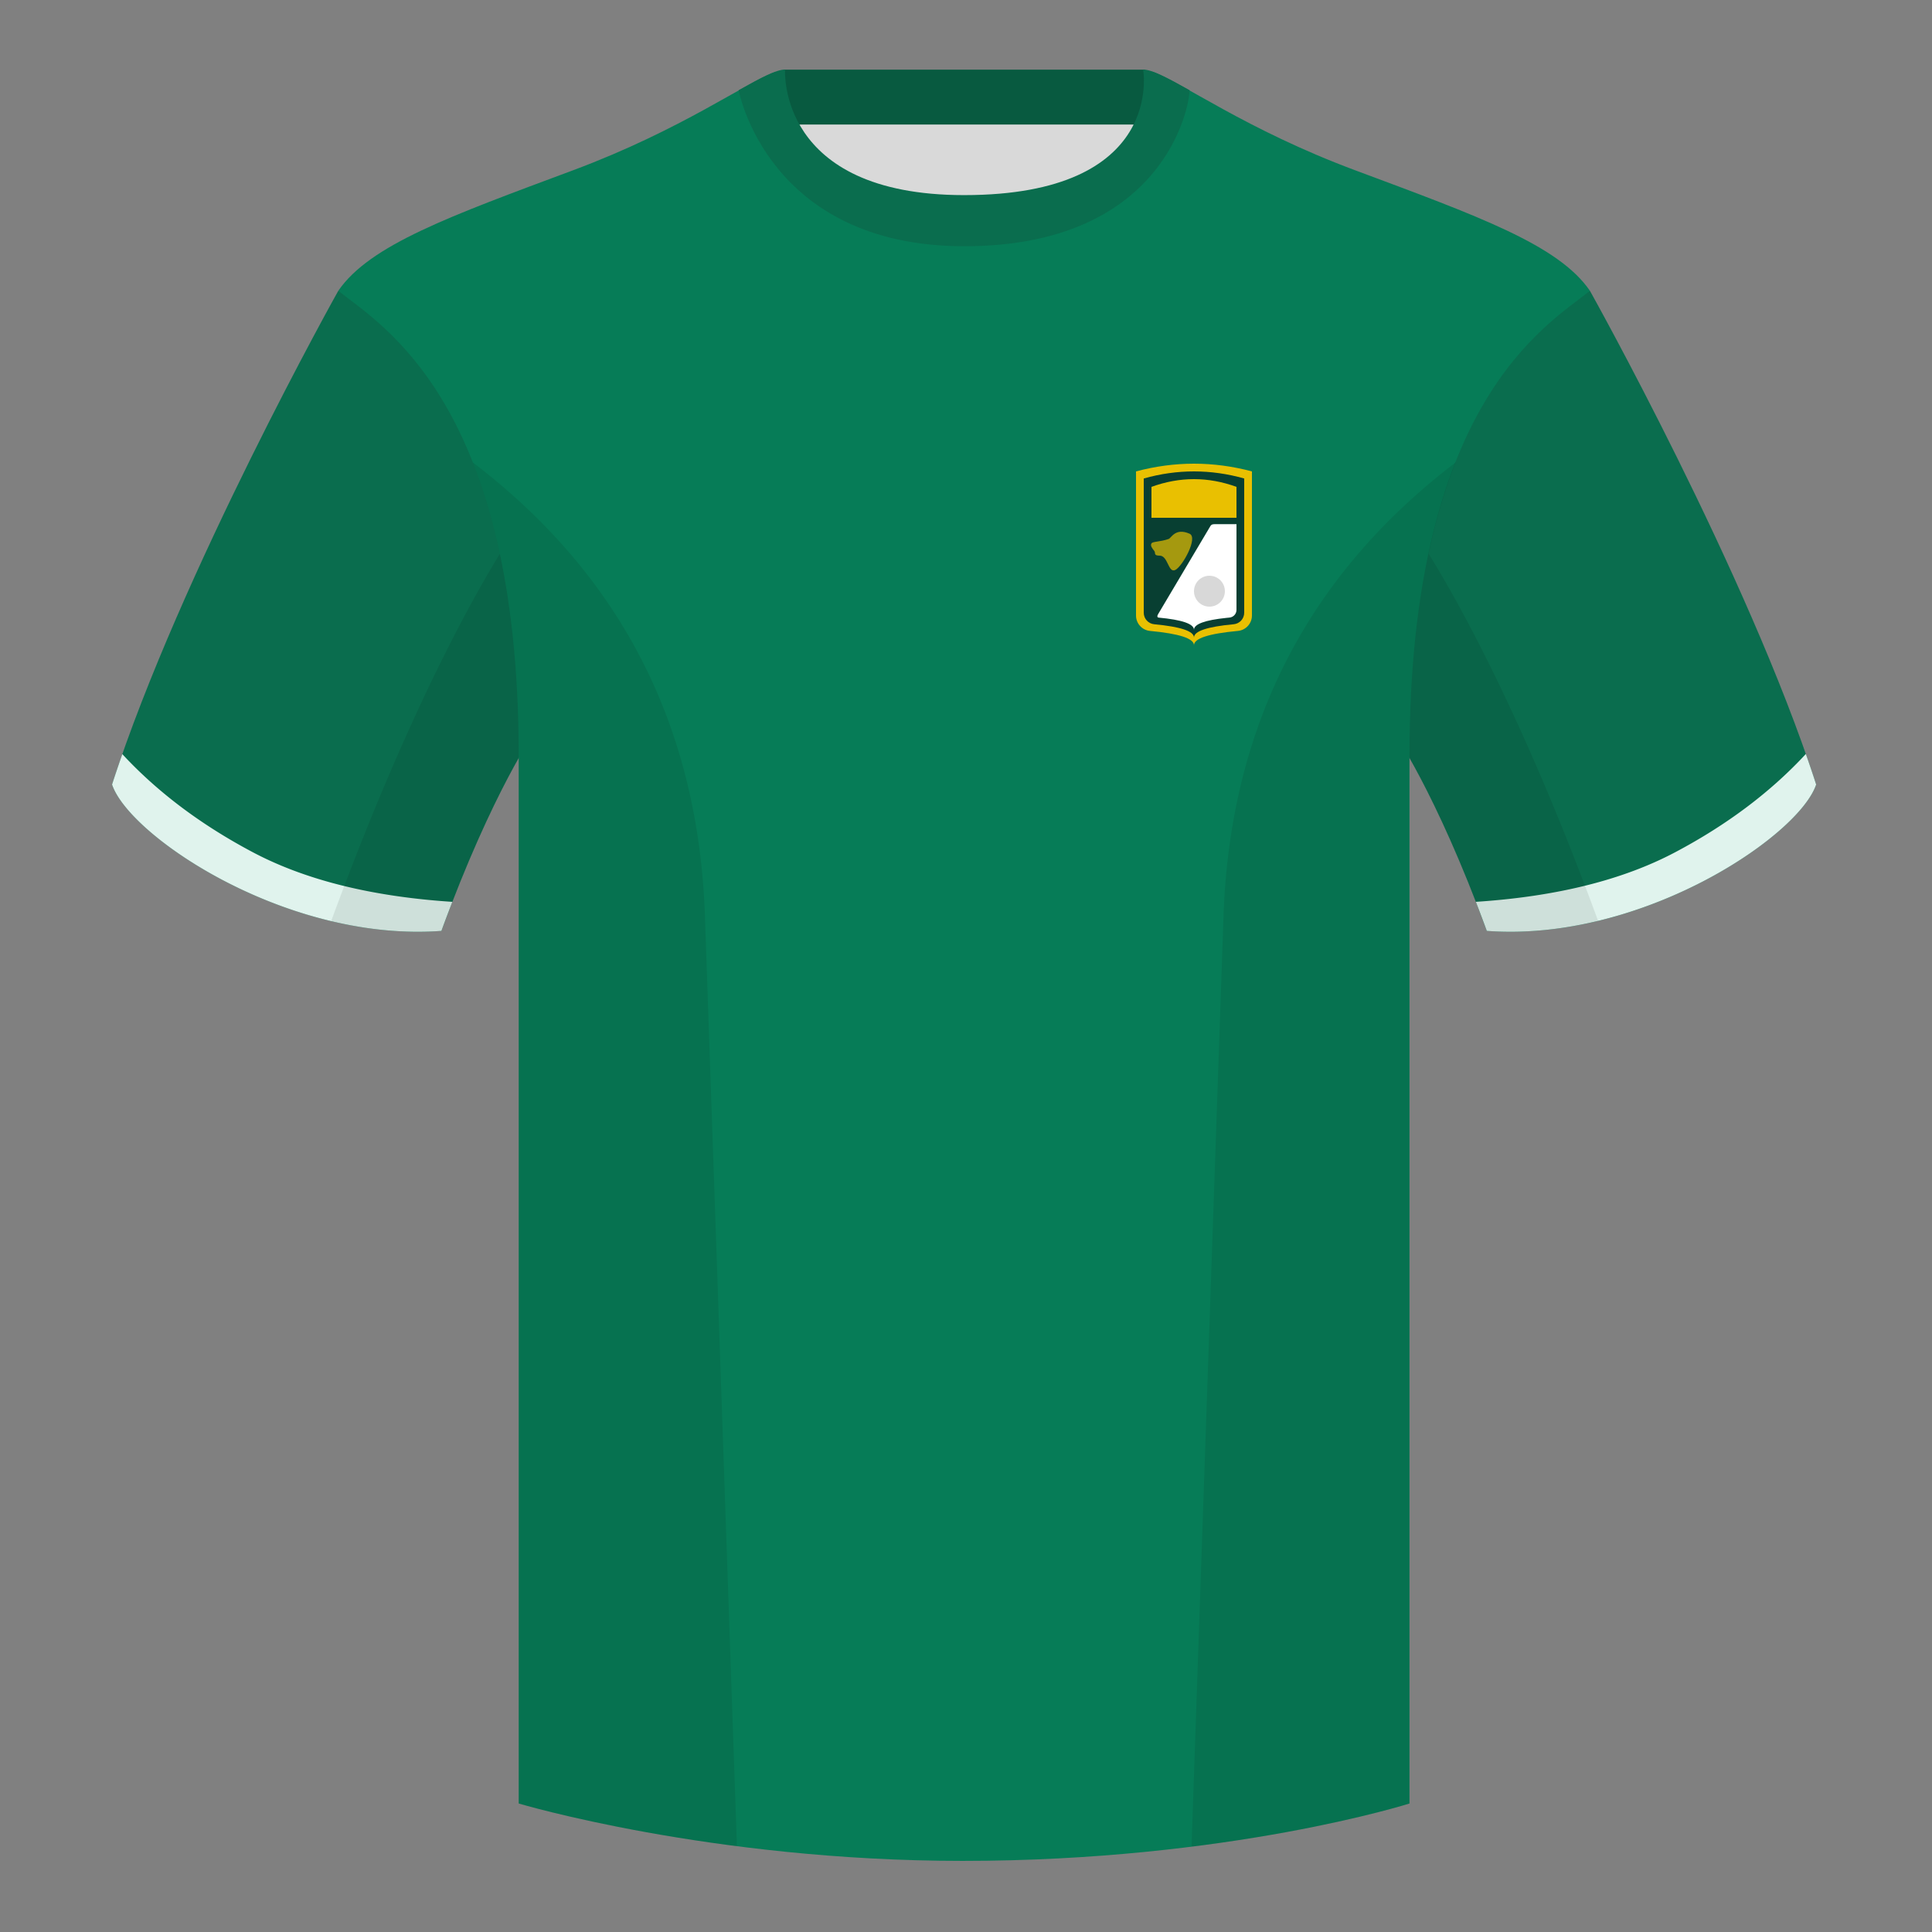
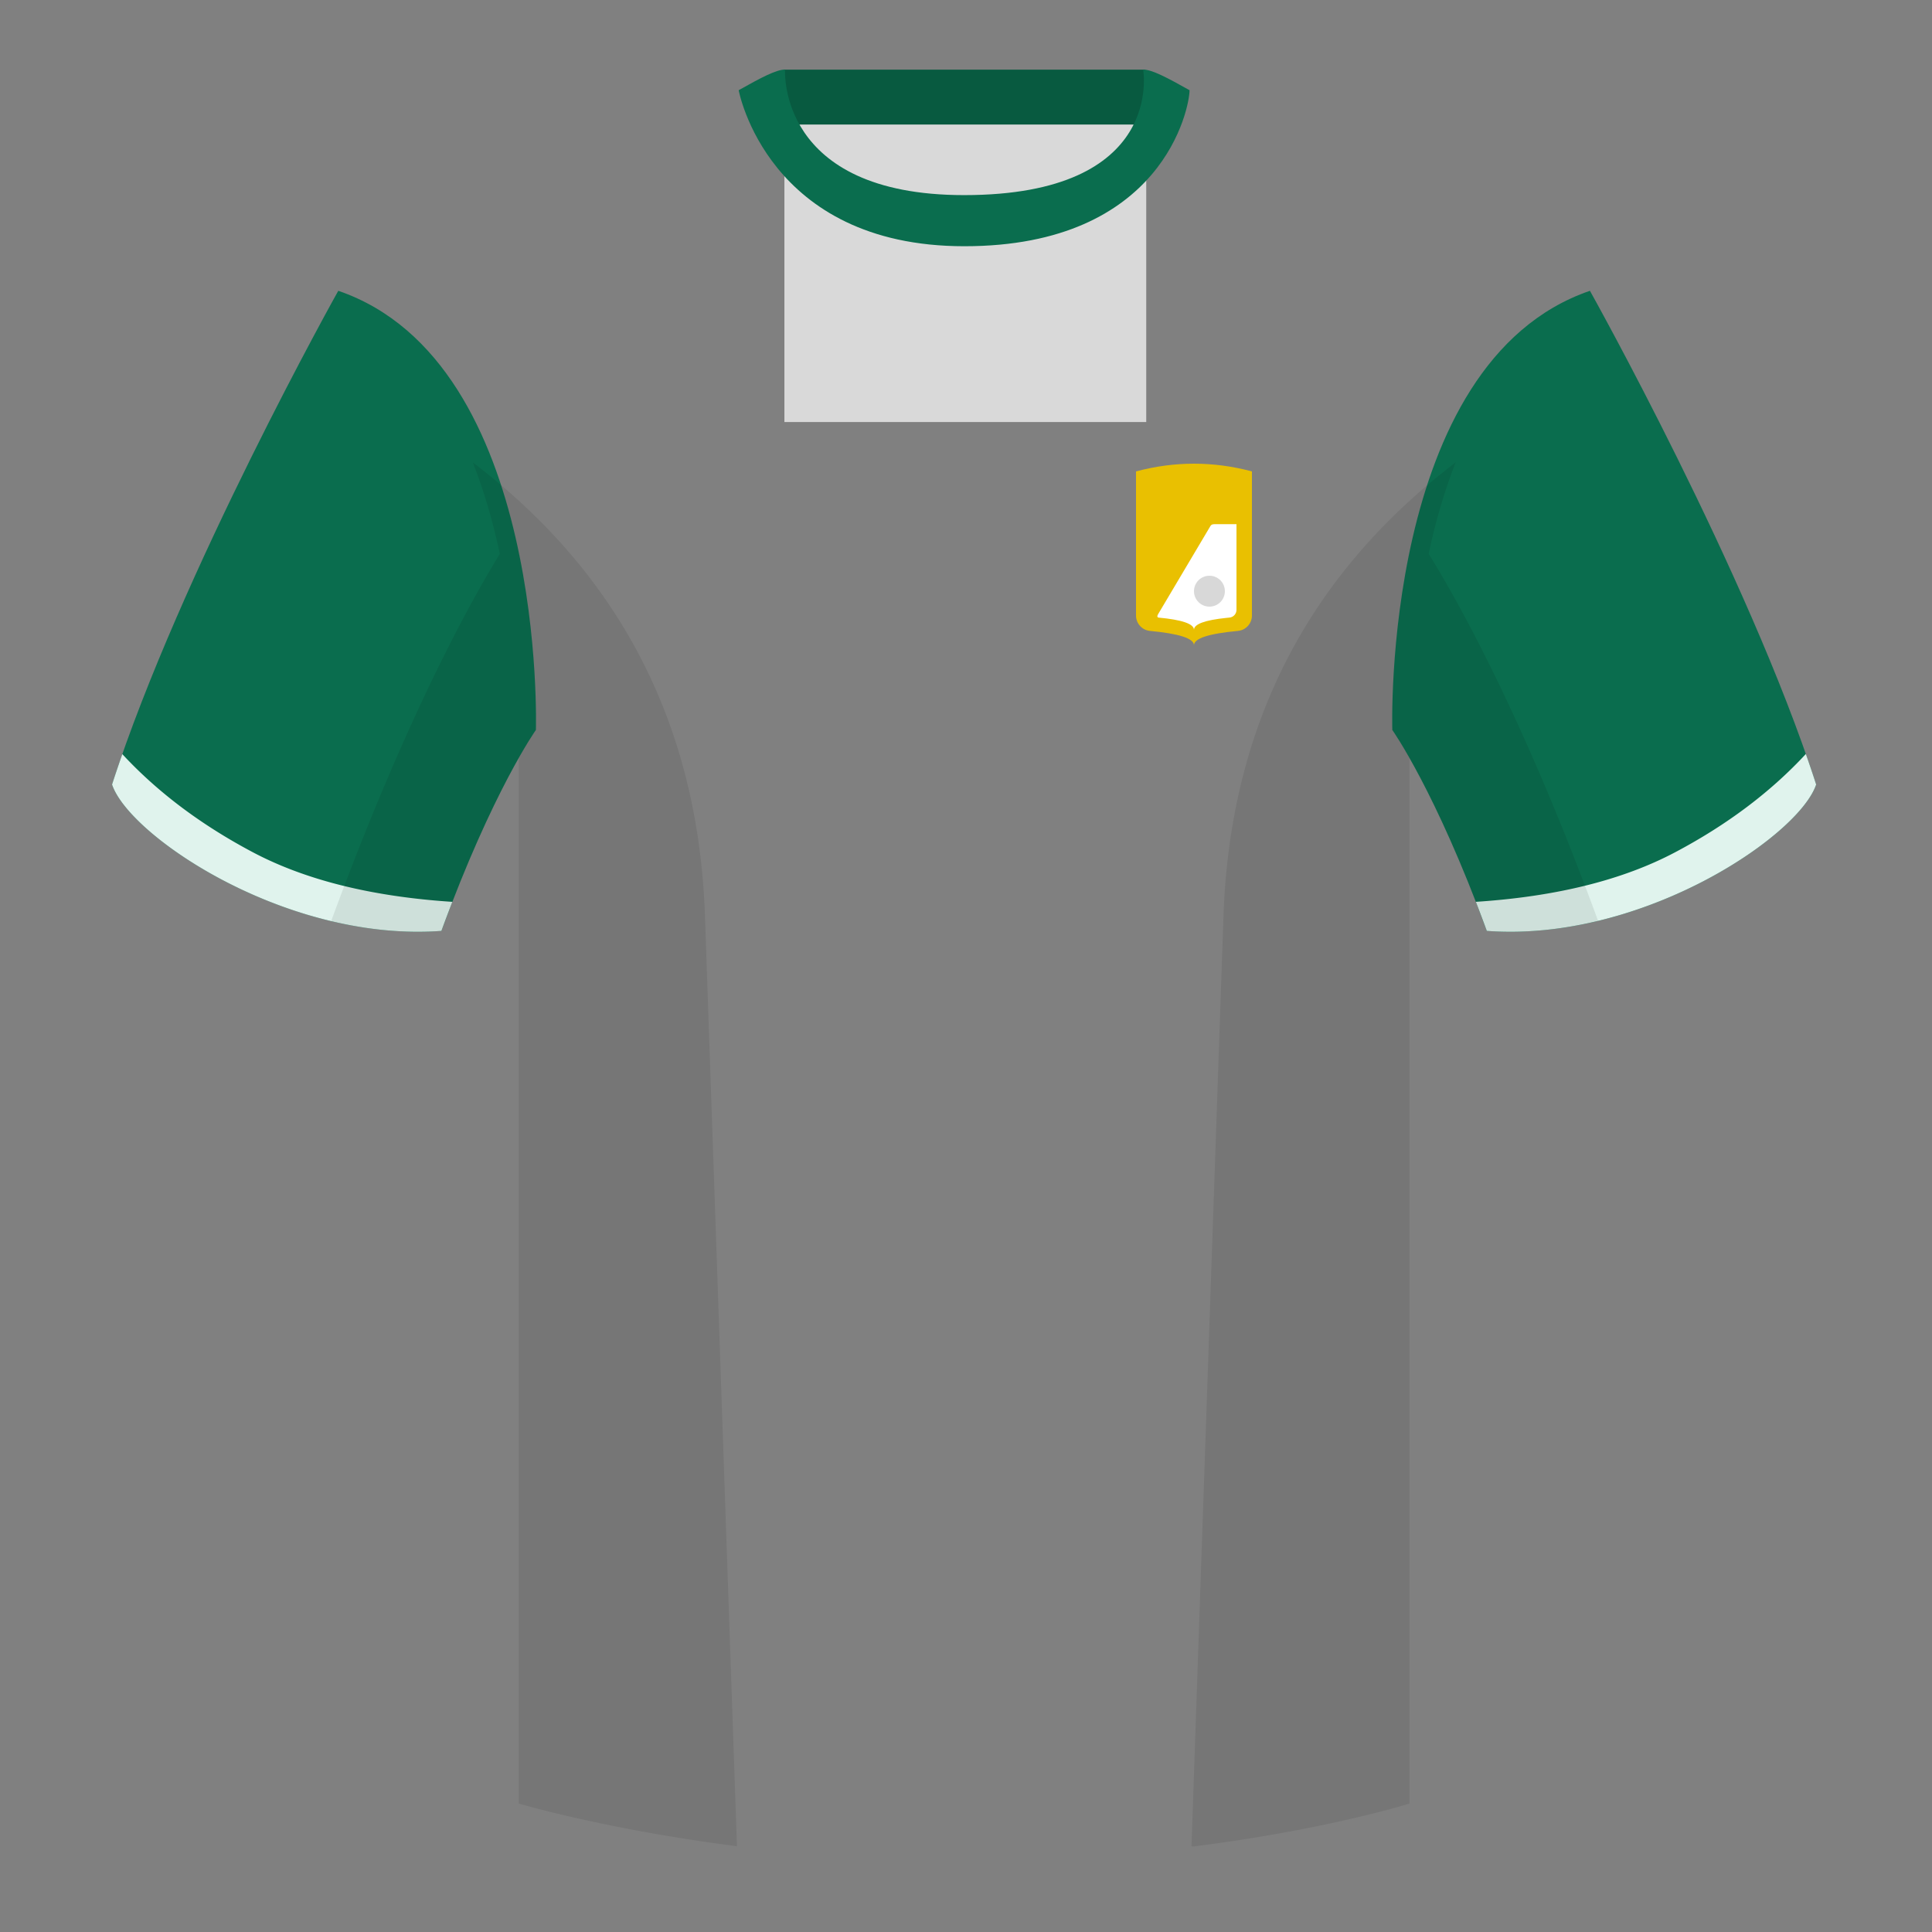
<svg xmlns="http://www.w3.org/2000/svg" width="500" height="500" viewBox="0 0 500 500">
  <rect x="0" y="0" width="500" height="500" fill="#808080" stroke="none" />
  <g fill="none" fill-rule="evenodd">
-     <path d="M0 0h500v500H0z" />
    <path fill="#D9D9D9" d="M203.003 109.223h93.643V21.928h-93.643z" />
    <path fill="#085A40" d="M202.864 32.228h93.459v-14.2h-93.459z" />
    <path d="M87.547 75.258s-40.763 72.8-58.547 127.77c4.445 13.375 45.208 40.86 85.232 37.885 13.34-36.4 24.46-52 24.46-52s2.963-95.085-51.144-113.655m323.925 0s40.763 72.8 58.547 127.77c-4.445 13.375-45.208 40.86-85.232 37.885-13.34-36.4-24.46-52-24.46-52s-2.963-95.085 51.144-113.655" fill="#0A6D4E" />
-     <path d="M249.511 57.703c-50.082 0-47.798-39.469-48.743-39.14-7.516 2.619-24.133 14.937-52.438 25.495-31.873 11.885-52.626 19.315-60.782 31.2 11.115 8.915 46.694 28.97 46.694 120.345v271.14s49.658 14.855 114.885 14.855c68.929 0 115.648-14.855 115.648-14.855v-271.14c0-91.375 35.58-111.43 46.699-120.345-8.157-11.885-28.91-19.315-60.782-31.2-28.36-10.577-44.982-22.919-52.478-25.511-.927-.318 4.177 39.156-48.703 39.156z" fill="#067C57" />
    <path d="M467.353 195.129c.936 2.667 1.827 5.303 2.667 7.899-4.445 13.375-45.208 40.86-85.232 37.885a426.424 426.424 0 00-2.835-7.52c20.795-1.358 37.993-5.637 51.594-12.837 13.428-7.109 24.697-15.585 33.806-25.428zm-435.698.036c9.103 9.828 20.361 18.291 33.772 25.392 13.611 7.206 30.824 11.486 51.639 12.84a426.42 426.42 0 00-2.834 7.517c-40.025 2.975-80.787-24.51-85.232-37.885.836-2.585 1.723-5.209 2.655-7.864z" fill="#E0F3ED" />
    <path d="M307.852 23.345c-5.772-3.24-9.728-5.345-12.008-5.345 0 0 5.882 32.495-46.335 32.495-48.52 0-46.335-32.495-46.335-32.495-2.28 0-6.236 2.105-12.003 5.345 0 0 7.368 40.38 58.403 40.38 51.478 0 58.278-35.895 58.278-40.38z" fill="#0A6D4E" />
    <path d="M413.584 238.323c-9.288 2.238-19.065 3.316-28.798 2.593-8.198-22.369-15.557-36.883-20.013-44.748v270.577s-21.102 6.71-55.866 11.11c-.182-.02-.363-.04-.544-.06 1.881-54.795 5.722-166.47 8.276-240.705 2.055-59.755 31.085-95.29 60.099-117.44-2.675 6.781-5.071 14.606-6.999 23.667 7.354 11.851 24.436 42.069 43.831 94.964.005.014.01.028.014.041zM190.717 477.795c-34.248-4.401-56.476-11.051-56.476-11.051V196.172c-4.456 7.867-11.814 22.379-20.01 44.743-9.633.716-19.309-.332-28.511-2.524a1.113 1.113 0 01.02-.097c19.377-52.847 36.305-83.066 43.61-94.944-1.929-9.075-4.328-16.912-7.006-23.701 29.014 22.15 58.044 57.685 60.099 117.44 2.554 74.235 6.396 185.91 8.276 240.705h-.002z" fill-opacity=".08" fill="#000" />
    <g transform="translate(294 120)">
      <path d="M0 2C5 .667 10 0 15 0s10 .667 15 2v37.296c0 2.066-1.573 3.792-3.63 3.983C18.79 43.983 15 45.223 15 47c0-1.768-3.791-3.008-11.373-3.719C1.571 43.089 0 41.364 0 39.299V2z" fill="#E9C001" />
-       <path d="M2 3.83C6.333 2.61 10.667 2 15 2c4.333 0 8.667.61 13 1.83v34.738c0 1.549-1.18 2.844-2.722 2.987C18.426 42.191 15 43.34 15 45c0-1.652-3.427-2.8-10.28-3.443C3.178 41.413 2 40.118 2 38.57V3.83z" fill="#083F32" />
-       <path d="M4 20.632c.318-.529 2.223-.367 4.443-1.149.709-.25 1.723-2.968 5.41-1.361 2.307 1.005-1.867 8.527-3.703 9.39-1.835.864-1.845-3.713-4.035-3.713-1.652 0-.985-.701-1.362-1.18-.569-.722-1.11-1.392-.753-1.986z" fill="#E9C001" opacity=".7" />
      <path d="M26 15.659v22.178c0 1.033-.787 1.896-1.815 1.991l-.765.075C17.806 40.486 15 41.519 15 43c0-1.54-3.062-2.597-9.186-3.17-.364-.096-.388-.404-.073-.924L19.271 16.11c.177-.3.5-.451.97-.451H26z" fill="#FFF" />
      <circle fill="#D8D8D8" cx="19" cy="33" r="4" />
      <path d="M4 6c3.667-1.333 7.333-2 11-2 3.667 0 7.333.667 11 2v8H4V6z" fill="#E9C001" />
    </g>
  </g>
</svg>